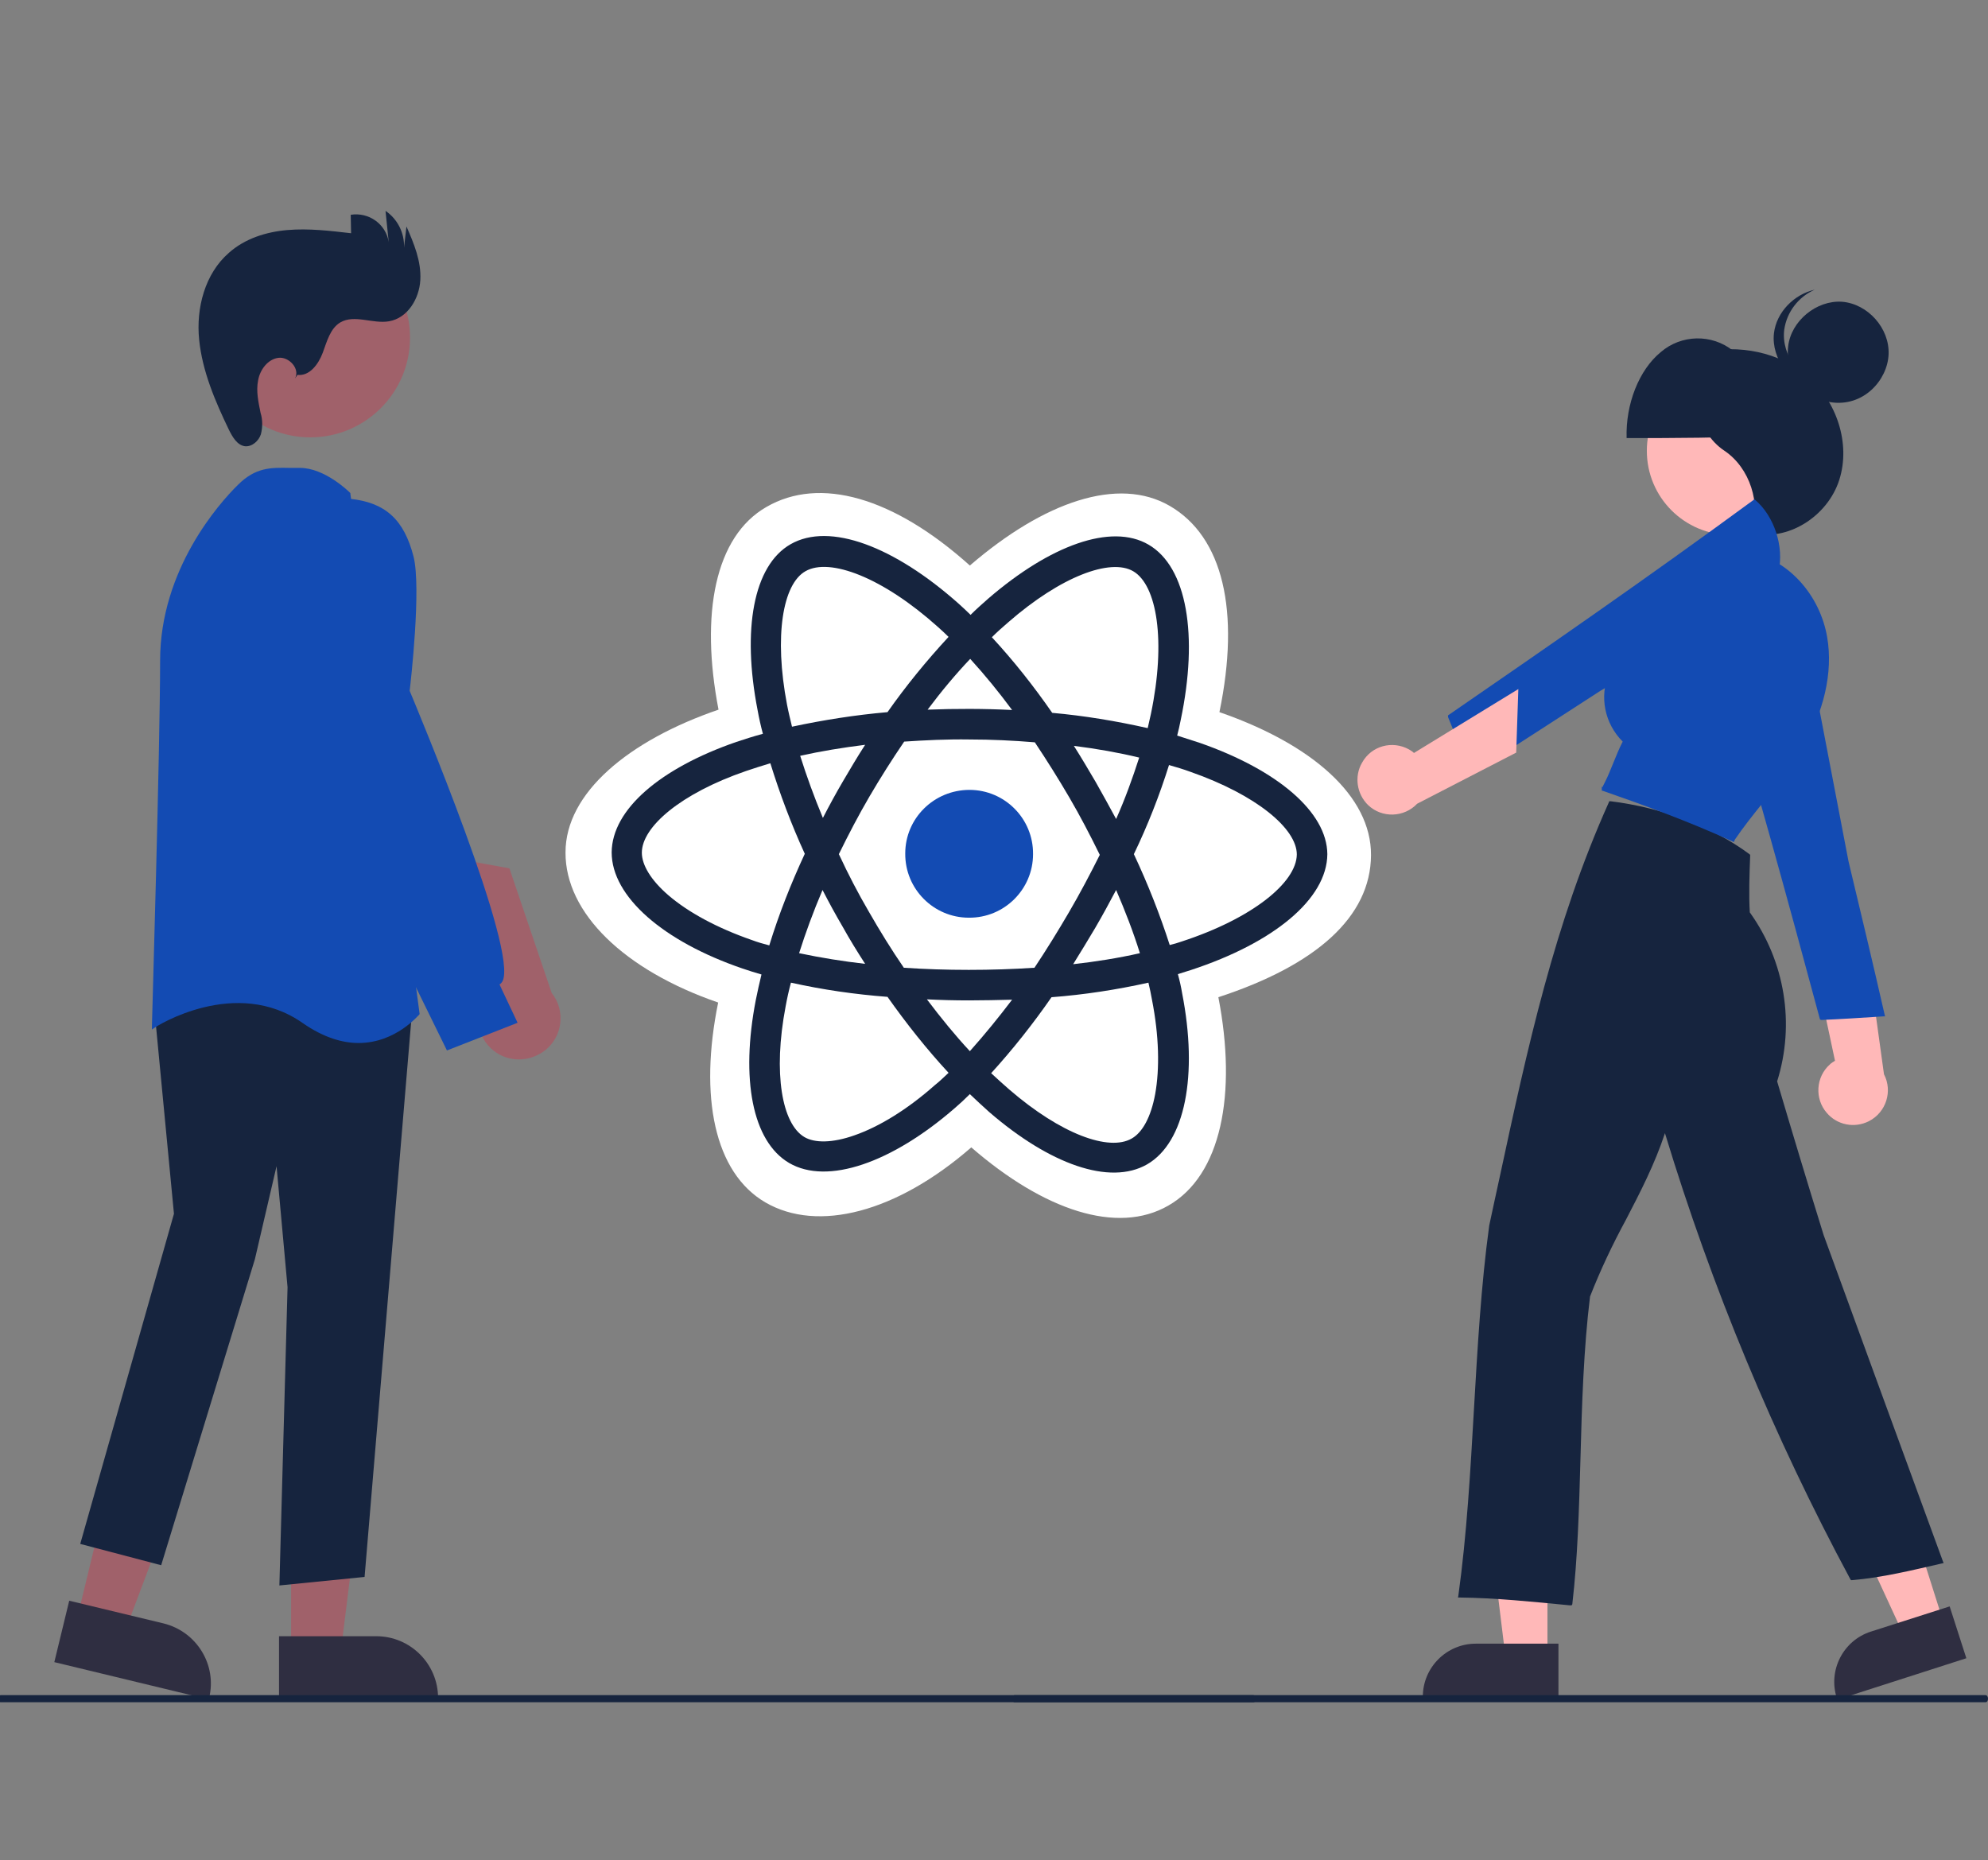
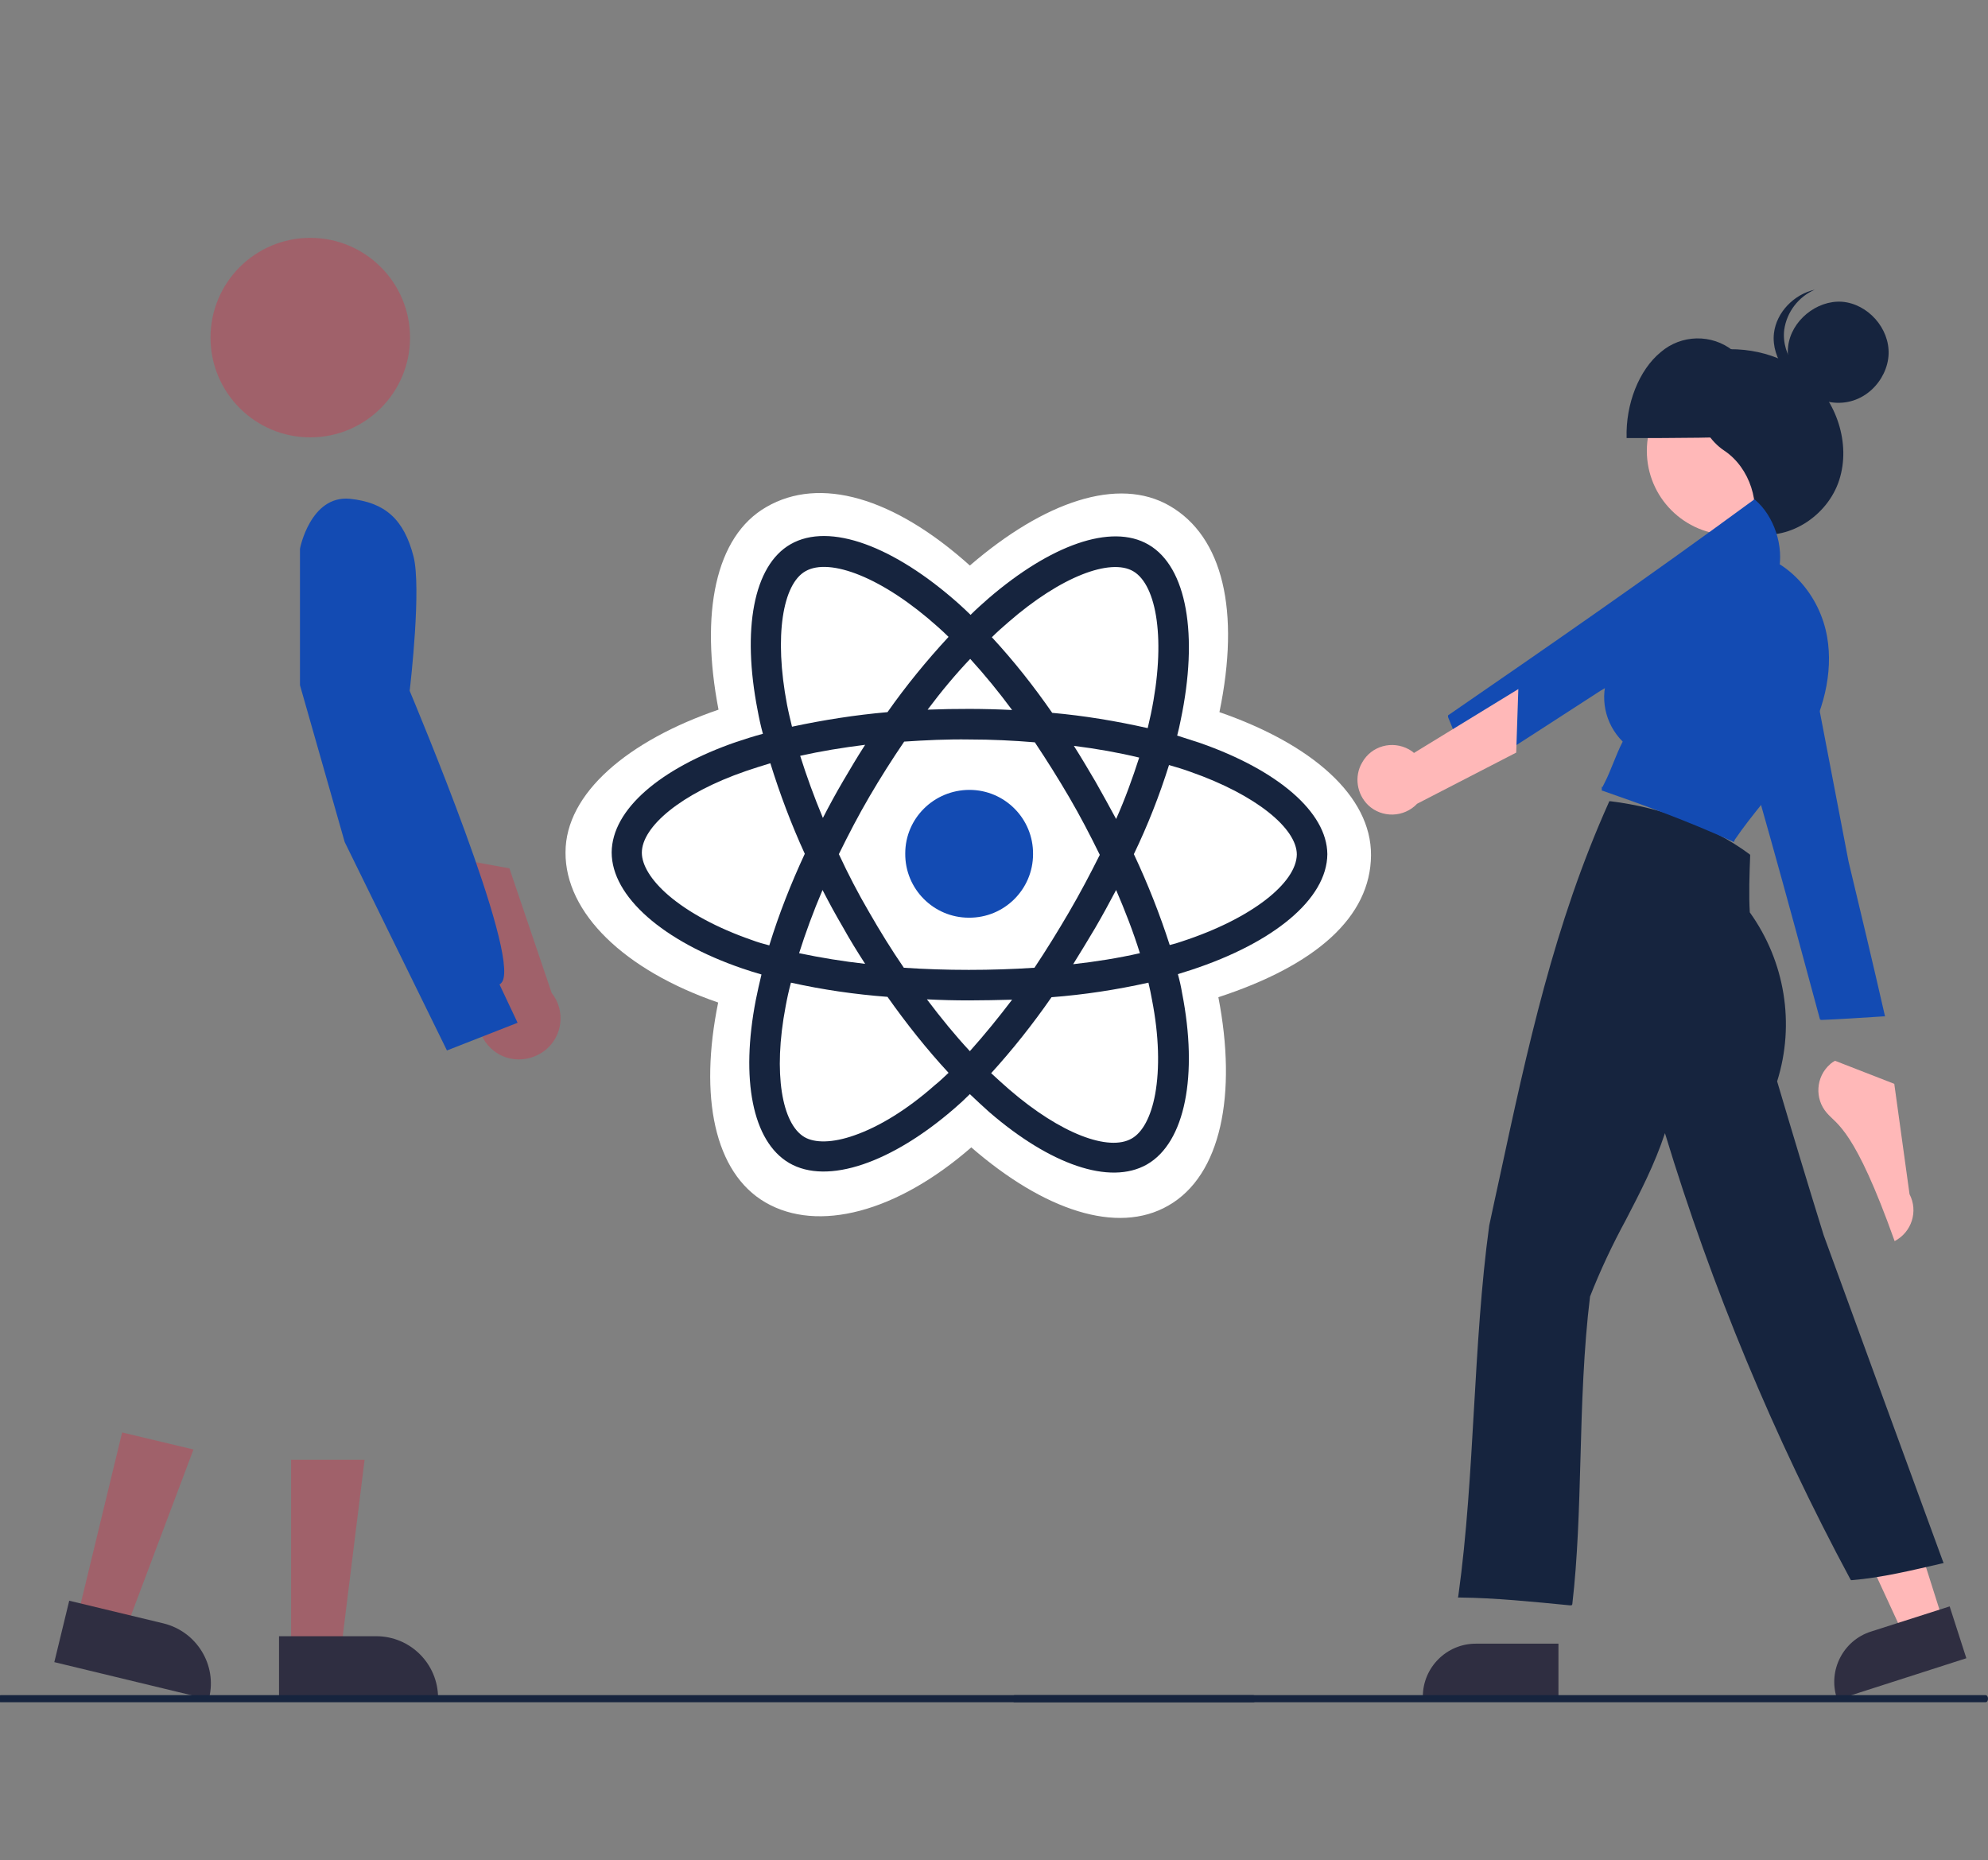
<svg xmlns="http://www.w3.org/2000/svg" version="1.1" id="Layer_1" x="0px" y="0px" viewBox="0 0 560 524" style="enable-background:new 0 0 560 524;" xml:space="preserve">
  <rect x="0" y="0" width="560" height="524" fill="#808080" stroke="none" />
  <style type="text/css">
	.st0{fill:#A0616A;}
	.st1{fill:#2F2E41;}
	.st2{fill:#16243E;}
	.st3{fill:#134BB3;}
	.st4{fill:#FFB8B8;}
	.st5{fill:#FFFFFF;}
</style>
  <polygon class="st0" points="21.7,456 35.3,459.3 54.5,408.3 34.4,403.5 " />
  <path class="st1" d="M15.3,468.2l4.2-17.3l26.6,6.4c9.3,2.3,15.1,11.7,12.8,21l-0.1,0.4L15.3,468.2z" />
  <polygon class="st0" points="82,465.3 96,465.3 102.7,411.2 82,411.2 " />
  <path class="st1" d="M78.6,460.9H106l0,0c9.6,0,17.4,7.8,17.4,17.4v0.4H78.6V460.9z" />
-   <path class="st2" d="M78.7,446.6l2.3-84l-3.1-34.1l-6.1,26.2l-26.4,86.2l-22.8-6l26.4-93l-5.7-59.6l16.5-10.6H60l56.3,10.4  l-13.6,162.1L78.7,446.6z" />
-   <path class="st3" d="M101,293.8c-4.5,0-9.8-1.5-15.7-5.6c-18.9-13.3-41.4,1-41.6,1.2l-0.9,0.6v-1.1c0-0.8,2.3-78,2.3-102.8  c0-25.7,16.7-44.4,21.9-49.5c5-5,9.3-4.9,14.6-4.8c0.9,0,1.9,0,2.9,0c7,0,13.8,6.7,14.1,7l0.1,0.1v0.2l19.5,146.5l-0.1,0.2  C117.9,285.9,111.5,293.8,101,293.8z" />
  <circle class="st0" cx="87.4" cy="95.1" r="28.1" />
  <path class="st0" d="M139.1,296c-5-3.9-5.9-11.1-2-16.1c0.4-0.5,0.9-1,1.4-1.5l-15.9-37.6l20.9,3.8l11.9,35.1c4,5,3.1,12.3-1.9,16.2  C149.2,299.2,143.3,299.3,139.1,296L139.1,296z" />
  <path class="st3" d="M125.9,295.9l-28.8-58.7L84.5,193v-38.4c0-0.2,3-15.1,14-14.1c10,1,15.3,5.8,18,16.3c2.2,8.9-0.8,35.3-1.1,37.8  c1.9,4.6,30.9,73.6,26.1,81.9c-0.2,0.3-0.4,0.6-0.8,0.8l5.1,10.8L125.9,295.9z" />
-   <path class="st2" d="M83.8,105.6c3.4,0.4,5.9-3,7.1-6.2s2.1-6.9,5-8.6c4-2.3,9.1,0.5,13.7-0.3c5.2-0.9,8.5-6.3,8.8-11.6  s-1.8-10.3-3.9-15.1l-0.7,6c0.2-4.1-1.8-8.1-5.2-10.4l0.9,8.8c-0.8-5.1-5.6-8.5-10.7-7.7l0,0l0.1,5.2c-6-0.7-12-1.4-17.9-0.9  c-6,0.5-12,2.4-16.5,6.4c-6.8,5.9-9.3,15.6-8.4,24.5s4.5,17.3,8.4,25.4c1,2,2.3,4.3,4.5,4.6c2,0.2,3.9-1.5,4.5-3.4  c0.5-2,0.5-4.1-0.1-6c-0.6-3-1.3-6.1-0.7-9.1c0.5-3,2.7-6,5.7-6.4s6.2,3.1,4.7,5.8L83.8,105.6z" />
-   <path class="st4" d="M514.6,313.5c-3.5-4-3.1-10.2,0.9-13.7c0.4-0.4,0.9-0.7,1.4-1l-7.2-33.8l16.7,6.5l4.3,31.1  c2.5,4.8,0.6,10.7-4.2,13.2C522.4,317.9,517.5,316.9,514.6,313.5L514.6,313.5z" />
+   <path class="st4" d="M514.6,313.5c-3.5-4-3.1-10.2,0.9-13.7c0.4-0.4,0.9-0.7,1.4-1l16.7,6.5l4.3,31.1  c2.5,4.8,0.6,10.7-4.2,13.2C522.4,317.9,517.5,316.9,514.6,313.5L514.6,313.5z" />
  <path class="st3" d="M512.7,287.2l-0.1-0.3c-9-33.4-18.4-67.9-29.8-105.5l-0.1-0.2l0.3-0.1c6.4-3.7,15.9-3.5,22.2,0.6  c5.8,3.8,8.7,10.8,7.2,17.6l8.3,43.3c3.4,14.2,6.9,28.8,10.2,43.3l0.1,0.4h-0.5c-6.1,0.4-12.4,0.8-17.4,1L512.7,287.2z" />
-   <polygon class="st4" points="435.9,466.9 424.1,466.9 418.5,421.2 435.9,421.2 " />
  <path class="st1" d="M439,478.4h-38.2v-0.5c0-8.2,6.7-14.9,14.9-14.9H439V478.4z" />
  <polygon class="st4" points="547.5,457.1 536.3,460.7 517,418.9 533.7,413.6 " />
  <path class="st1" d="M517.5,478.8l-0.1-0.5c-2.5-7.8,1.8-16.2,9.6-18.7l22.2-7.1l4.7,14.6L517.5,478.8z" />
  <circle class="st4" cx="487.6" cy="127" r="23.7" />
  <path class="st2" d="M498.3,122.6c0.1-9.6-3.9-19-10.1-23.8c-6-4.8-14.6-4.6-20.4,0.4c-6.1,5-9.9,14.6-9.6,24.2  C471.8,123.4,485.5,123.4,498.3,122.6z" />
  <path class="st2" d="M442.7,452.2h-0.5c-10.3-1-21-2.1-31-2.2h-0.5l0.1-0.5c2.4-17.3,3.4-35.2,4.4-52.6c1-17.2,2-34.9,4.3-51.7  c1-4.5,1.9-9,2.9-13.4c7.9-36.7,15.4-71.5,30.8-105.8l0.1-0.3h0.4c14.5,1.8,28.4,7,39.1,14.9l0.2,0.2v0.3  c-0.2,5.3-0.4,10.9-0.1,15.9c9.9,13.8,12.8,31.4,7.7,47.6c4.2,14.2,8.6,28.8,13.1,43.3c10.9,29.8,22.1,60.6,33.6,91.9l0.2,0.5  l-0.5,0.1c-8.3,1.9-16.8,4-25.3,4.7h-0.3l-0.2-0.3c-21.5-40-39-82.1-52.2-125.6c-2.9,8.8-7,16.7-11,24.4c-3.8,7-7.2,14.2-10.1,21.6  c-1.8,14.6-2.3,30.4-2.7,45.7c-0.4,14.5-0.8,28.1-2.3,41L442.7,452.2z" />
  <path class="st2" d="M479.5,99.2c10.3-2.2,21.7-0.1,29.7,6.8c8.1,6.9,12.2,18.9,8.9,29.2s-14.6,17.5-24.8,14.9  c2.9-8.2-0.4-18.3-7.5-23.1C477.4,121.5,475,108.1,479.5,99.2z" />
  <path class="st3" d="M488.4,237.2L488,237c-12.5-5.7-24.9-10.2-36.4-14.2l-0.4-0.1v-1.1l0.2,0.1c0.1-0.1,0.1-0.2,0.2-0.4  c0.2-0.4,0.3-0.6,0.4-0.8l0,0c1-1.9,1.7-3.8,2.5-5.7s1.5-3.8,2.6-5.9c-5.1-5.1-6.6-12.6-3.9-19.2c2.6-6,9.1-10.7,15.9-11.5  c2.5-6.9,8-21.4,8-21.4s11.7-0.3,16.5-1h0.1h0.1c10.3,2.3,18.9,12,20.9,23.7c1.7,9.9-0.9,21.2-7.3,31.8c-3.3,5.2-6.9,10.2-10.8,14.8  c-2.9,3.6-5.6,7-7.9,10.4L488.4,237.2z" />
  <path class="st1" d="M515.2,115.4L515.2,115.4z" />
  <path class="st2" d="M515.7,113.3c-7.2-1.1-12.9-8.4-12-15.7c0.8-7.2,8-13.1,15.2-12.6c7.3,0.6,13.4,7.5,13.1,14.8  C531.7,107.1,524.9,114.7,515.7,113.3z" />
  <path class="st2" d="M514.6,108.6c-7.2-1.1-12.9-8.4-12-15.7c0.7-5,4-9.3,8.6-11.3c-5.8,1.3-10.8,6.3-11.5,12.3  c-0.8,7.2,4.8,14.6,12,15.7c2.7,0.4,5.4,0,7.9-1.1C518,108.8,516.3,108.9,514.6,108.6z" />
  <path class="st3" d="M407.9,201.5l0.3-0.2c27.3-18.8,55.4-38.2,85.8-60.5l0.2-0.2l0.2,0.2c5.4,4.6,8.2,13.2,6.6,20.2  c-1.5,6.5-7,11.3-13.6,12.1l-36.6,21.5c-11.7,7.6-23.8,15.4-35.8,23.1l-0.4,0.2l-0.2-0.5c-2.3-5.4-4.7-10.9-6.5-15.4L407.9,201.5  L407.9,201.5z" />
  <path class="st2" d="M353,479.5H0.2c-0.5,0-0.9-0.4-0.9-1s0.4-1,0.9-1H353c0.5,0,0.9,0.4,0.9,1S353.5,479.5,353,479.5z" />
  <path class="st2" d="M559.3,479.5H285.8c-0.4,0-0.7-0.4-0.7-1s0.3-1,0.7-1h273.5c0.4,0,0.7,0.4,0.7,1S559.7,479.5,559.3,479.5z" />
  <g>
    <path class="st4" d="M383.7,214.8c2.6-4.7,8.5-6.3,13.2-3.7c0.5,0.3,1,0.6,1.4,1l29.4-18l-0.6,17.9l-27.9,14.4   c-3.7,3.9-9.9,4.1-13.8,0.4C382.2,223.7,381.4,218.7,383.7,214.8L383.7,214.8z" />
    <path class="st5" d="M159.3,240.1c-0.1,17.1,16.6,33.2,43,42.3c-5.4,26.5-1.1,47.9,13.3,56.3c14.8,8.6,37,2.8,58-15.5   c20.4,17.7,41.1,24.7,55.5,16.4c14.9-8.5,19.4-31.4,14.1-58.7c27.5-9,42.9-22.6,43-40c0.1-16.7-16.7-31.3-42.7-40.3   c5.9-28.5,1-49.4-14-58.1c-14.5-8.4-35.4-1.2-56.3,16.8c-21.5-19.3-42.3-25.2-57.3-16.5c-14.5,8.3-18.7,30.1-13.5,57.1   C177,208.6,159.3,223.4,159.3,240.1z" />
    <path class="st2" d="M338.1,209.3c-2.1-0.7-4.3-1.4-6.5-2.1c0.4-1.5,0.7-2.9,1-4.4c5-23.8,1.8-43.1-9.1-49.4   c-10.5-6.1-27.7,0.2-45.1,15.2c-1.7,1.5-3.4,3-5,4.6c-1.1-1.1-2.2-2.1-3.3-3.1c-18.2-16.2-36.4-23.1-47.4-16.8   c-10.5,6-13.7,24.1-9.3,46.7c0.4,2.2,0.9,4.5,1.5,6.7c-2.6,0.7-5.1,1.5-7.5,2.3c-21.4,7.4-35,19-35.1,31.1   c0,12.5,14.6,25.1,36.8,32.7c1.8,0.6,3.6,1.2,5.4,1.7c-0.6,2.4-1.1,4.8-1.6,7.2c-4.3,22.2-1,39.8,9.4,45.9   c10.8,6.3,29-0.1,46.7-15.5c1.4-1.2,2.8-2.5,4.2-3.9c1.8,1.7,3.6,3.4,5.4,5c17.1,14.8,34,20.8,44.5,14.8   c10.8-6.2,14.4-25.2,9.9-48.2c-0.3-1.8-0.7-3.6-1.2-5.4c1.3-0.4,2.5-0.8,3.8-1.2c23.1-7.6,38.2-19.9,38.3-32.6   C373.8,228.7,359.8,216.9,338.1,209.3L338.1,209.3z" />
    <path class="st5" d="M332.9,265.2c-1.1,0.4-2.2,0.7-3.4,1c-2.8-8.7-6.2-17.3-10.1-25.6c3.9-8.1,7.2-16.5,9.9-25.1   c2.1,0.6,4.1,1.2,6,1.9c18.6,6.5,30,16,30,23.3C365.2,248.6,352.8,258.7,332.9,265.2L332.9,265.2z M324.5,281.6   c2,10.2,2.2,19.4,0.9,26.6c-1.2,6.5-3.6,10.8-6.6,12.5c-6.4,3.7-19.9-1.2-34.5-13.8c-1.7-1.5-3.4-3-5.1-4.6   c6.1-6.7,11.8-13.9,17-21.4c9.2-0.7,18.3-2.1,27.3-4.1C323.9,278.4,324.2,280,324.5,281.6L324.5,281.6z M240.7,319.8   c-6.2,2.2-11.2,2.2-14.1,0.5c-6.3-3.7-8.9-17.9-5.3-36.8c0.4-2.2,0.9-4.5,1.5-6.7c9,2,18,3.3,27.2,4c5.3,7.5,11,14.7,17.2,21.4   c-1.3,1.2-2.5,2.4-3.9,3.5C255.5,312.6,247.6,317.4,240.7,319.8L240.7,319.8z M211.8,264.8c-9.8-3.4-17.9-7.8-23.5-12.6   c-5-4.3-7.5-8.6-7.5-12c0-7.3,11-16.7,29.3-23c2.3-0.8,4.6-1.5,6.9-2.2c2.7,8.7,5.9,17.2,9.7,25.5c-3.9,8.4-7.3,17-10,25.8   C215.1,265.9,213.4,265.4,211.8,264.8z M221.7,198.5c-3.7-19.4-1.2-34,5.2-37.6c6.8-3.9,21.7,1.7,37.3,15.7c1,0.9,2,1.8,3,2.8   c-6.2,6.7-12,13.8-17.2,21.2c-9.1,0.8-18,2.2-26.9,4.1C222.6,202.6,222.1,200.6,221.7,198.5L221.7,198.5z M308.6,220.2   c-2-3.4-4-6.8-6.1-10.1c6.4,0.8,12.6,1.9,18.4,3.3c-1.9,5.9-4,11.7-6.5,17.3C312.5,227.2,310.6,223.7,308.6,220.2L308.6,220.2z    M273.3,185.6c4.2,4.6,8.1,9.4,11.8,14.4c-7.9-0.4-15.9-0.4-23.8-0.1C265.2,194.7,269.2,189.9,273.3,185.6L273.3,185.6z M237.5,220   c-2,3.4-3.9,6.9-5.7,10.4c-2.5-6-4.6-11.8-6.4-17.5c5.8-1.3,11.9-2.3,18.3-3.1C241.5,213.2,239.5,216.6,237.5,220z M243.7,271.5   c-6.2-0.7-12.4-1.7-18.6-3c1.8-5.7,4-11.7,6.6-17.8c1.8,3.5,3.7,7,5.7,10.4C239.4,264.7,241.5,268.1,243.7,271.5z M273.2,296.1   c-4.1-4.4-8.1-9.3-12.1-14.6c3.9,0.2,7.8,0.3,11.8,0.3c4.1,0,8.2-0.1,12.2-0.2C281.3,286.6,277.4,291.4,273.2,296.1z M314.4,250.7   c2.5,5.8,4.8,11.7,6.7,17.8c-6.2,1.4-12.5,2.4-18.8,3.1c2.1-3.4,4.2-6.8,6.2-10.2C310.6,257.8,312.5,254.3,314.4,250.7z M301.1,257   c-3.1,5.3-6.3,10.5-9.7,15.6c-6,0.4-12.2,0.6-18.5,0.6s-12.4-0.2-18.3-0.6c-3.5-5.1-6.7-10.3-9.8-15.7c-3.1-5.3-5.9-10.7-8.5-16.3   c2.7-5.5,5.5-10.9,8.6-16.2l0,0c3.1-5.3,6.4-10.5,9.8-15.5c6-0.4,12.1-0.7,18.4-0.6c6.2,0,12.4,0.3,18.4,0.8   c3.4,5.1,6.6,10.2,9.7,15.5s5.9,10.7,8.6,16.2C307.1,246.2,304.2,251.7,301.1,257L301.1,257z M319.2,160.9c6.7,3.9,9.3,19.6,5,40.2   c-0.3,1.3-0.6,2.7-0.9,4c-8.9-2-17.9-3.5-26.9-4.3c-5.2-7.5-10.8-14.6-17-21.3c1.5-1.5,3.1-2.9,4.6-4.2   C298.9,162.3,312.8,157.2,319.2,160.9L319.2,160.9z" />
    <path class="st3" d="M273.1,222.5c9.9,0,18,8.1,17.9,18.1c0,9.9-8.1,18-18.1,17.9c-9.9,0-18-8.1-17.9-18.1l0,0   C255,230.5,263.1,222.5,273.1,222.5L273.1,222.5" />
  </g>
</svg>